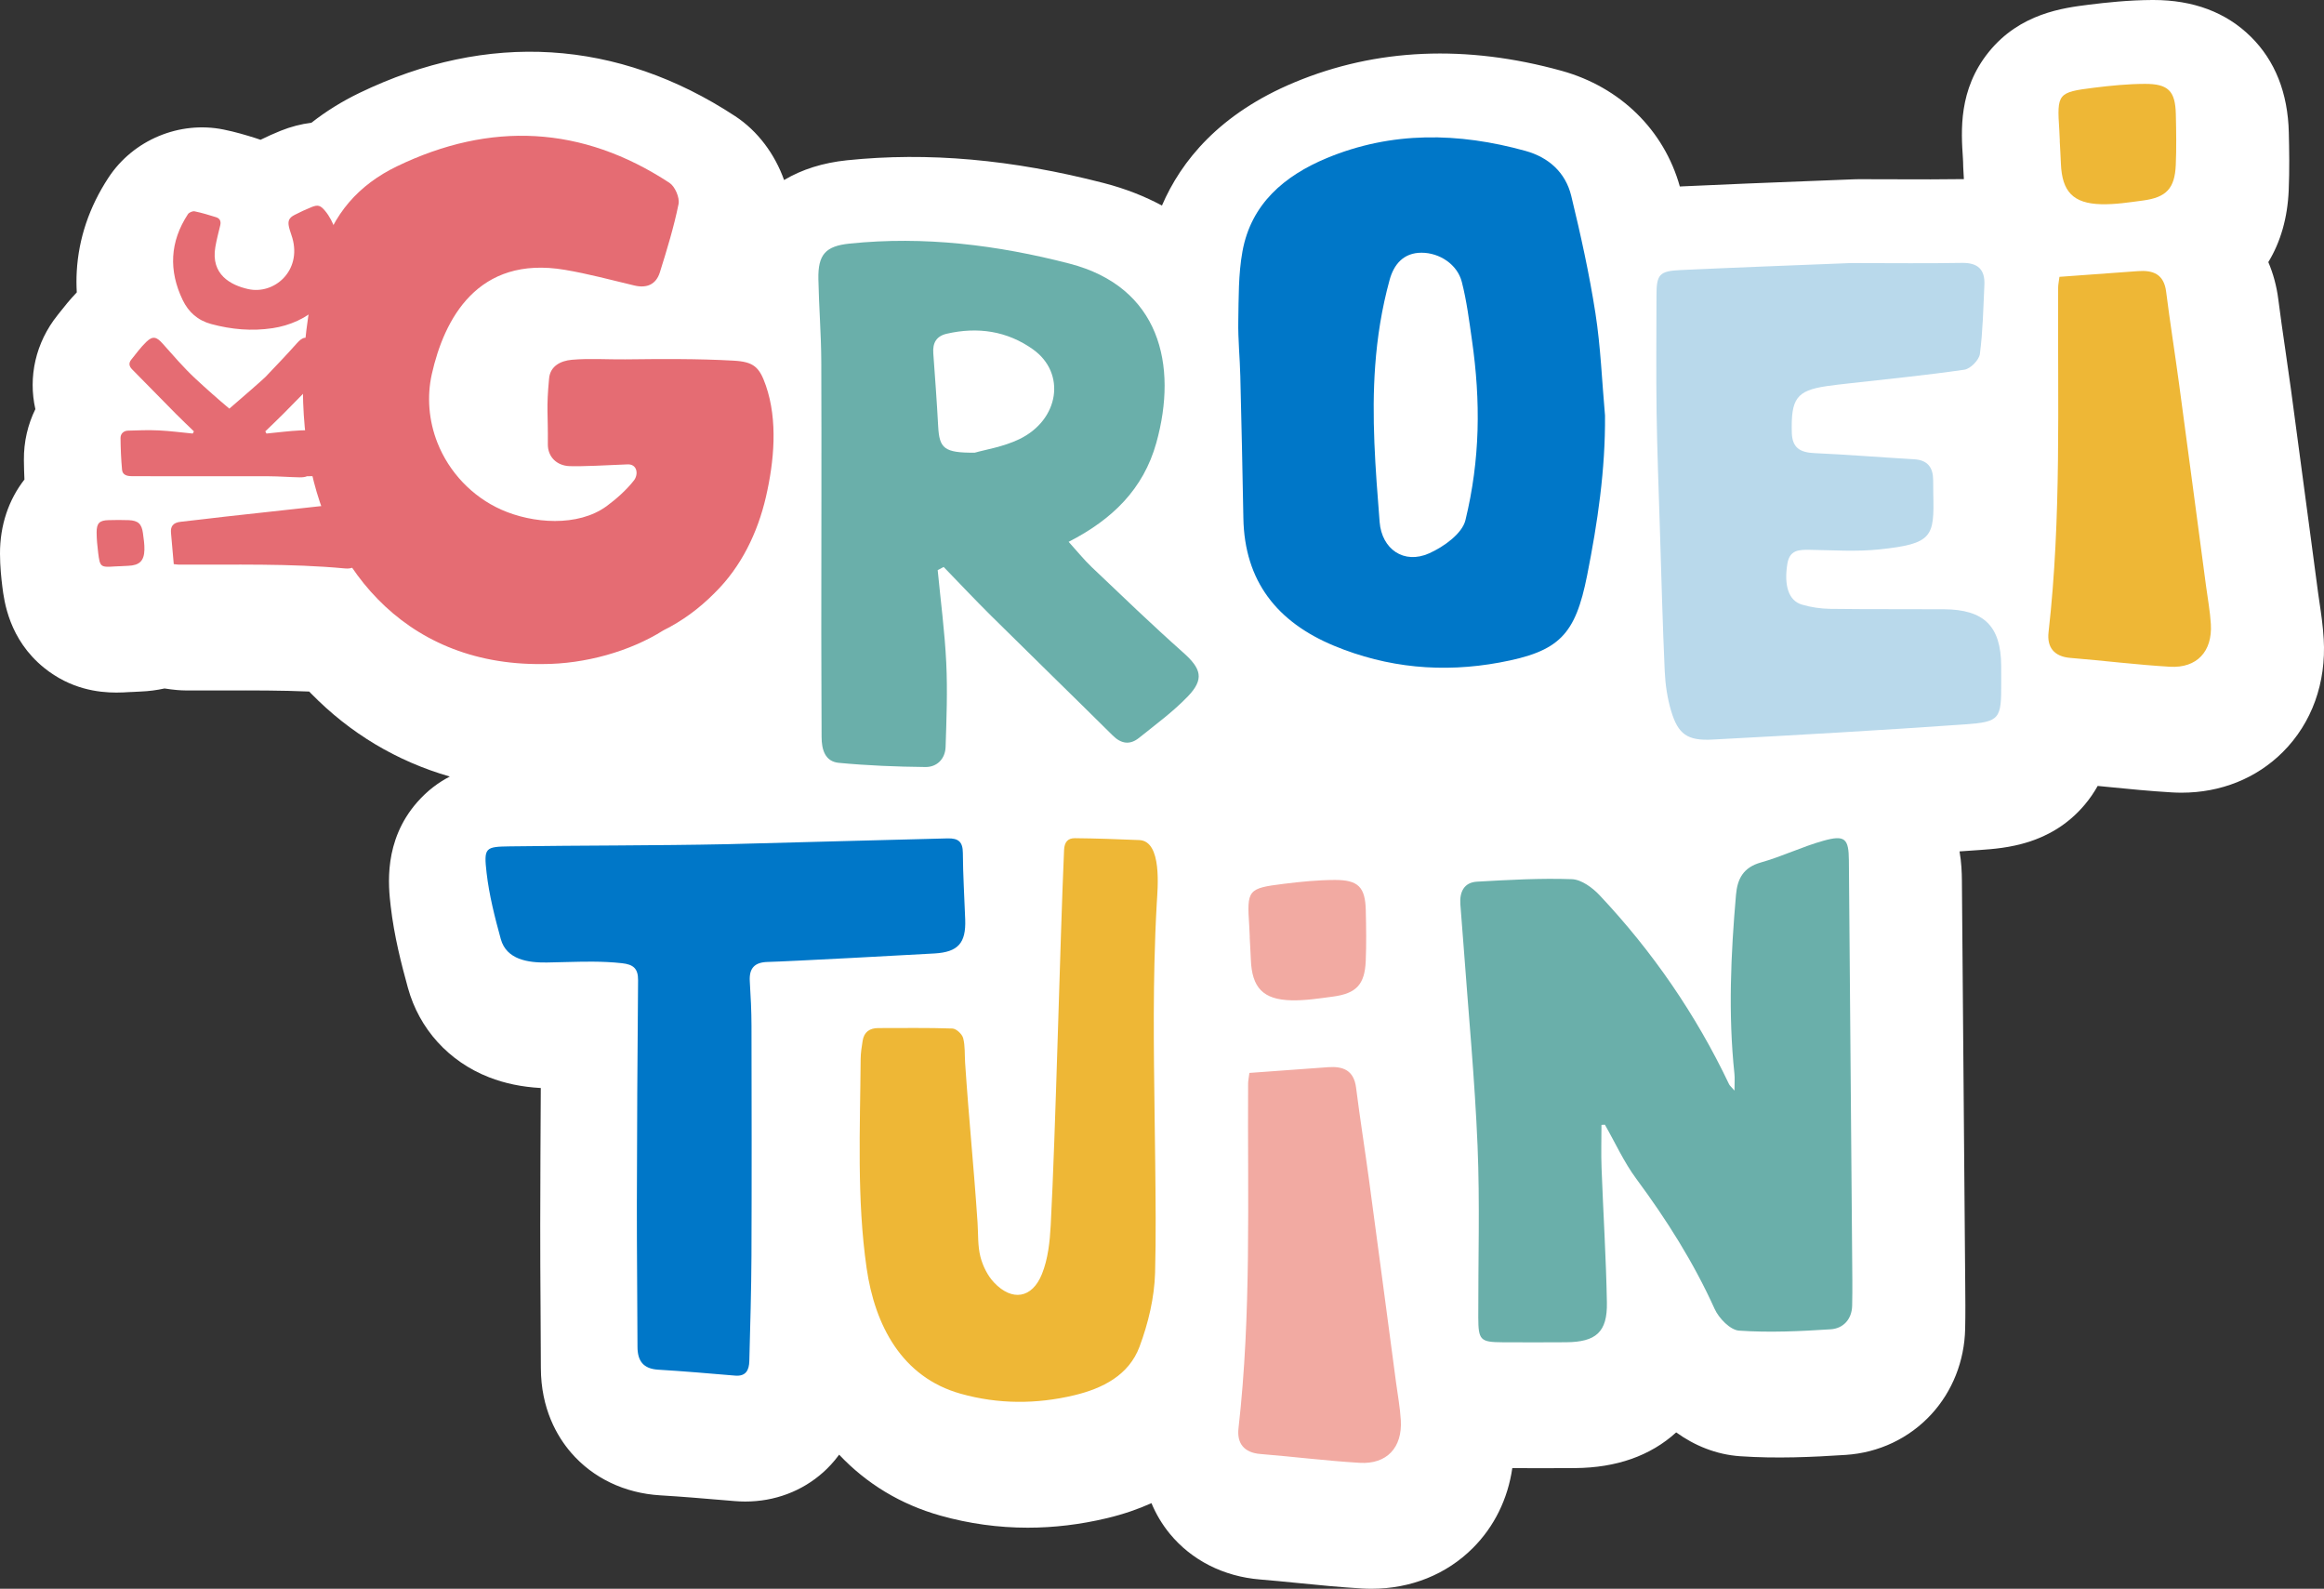
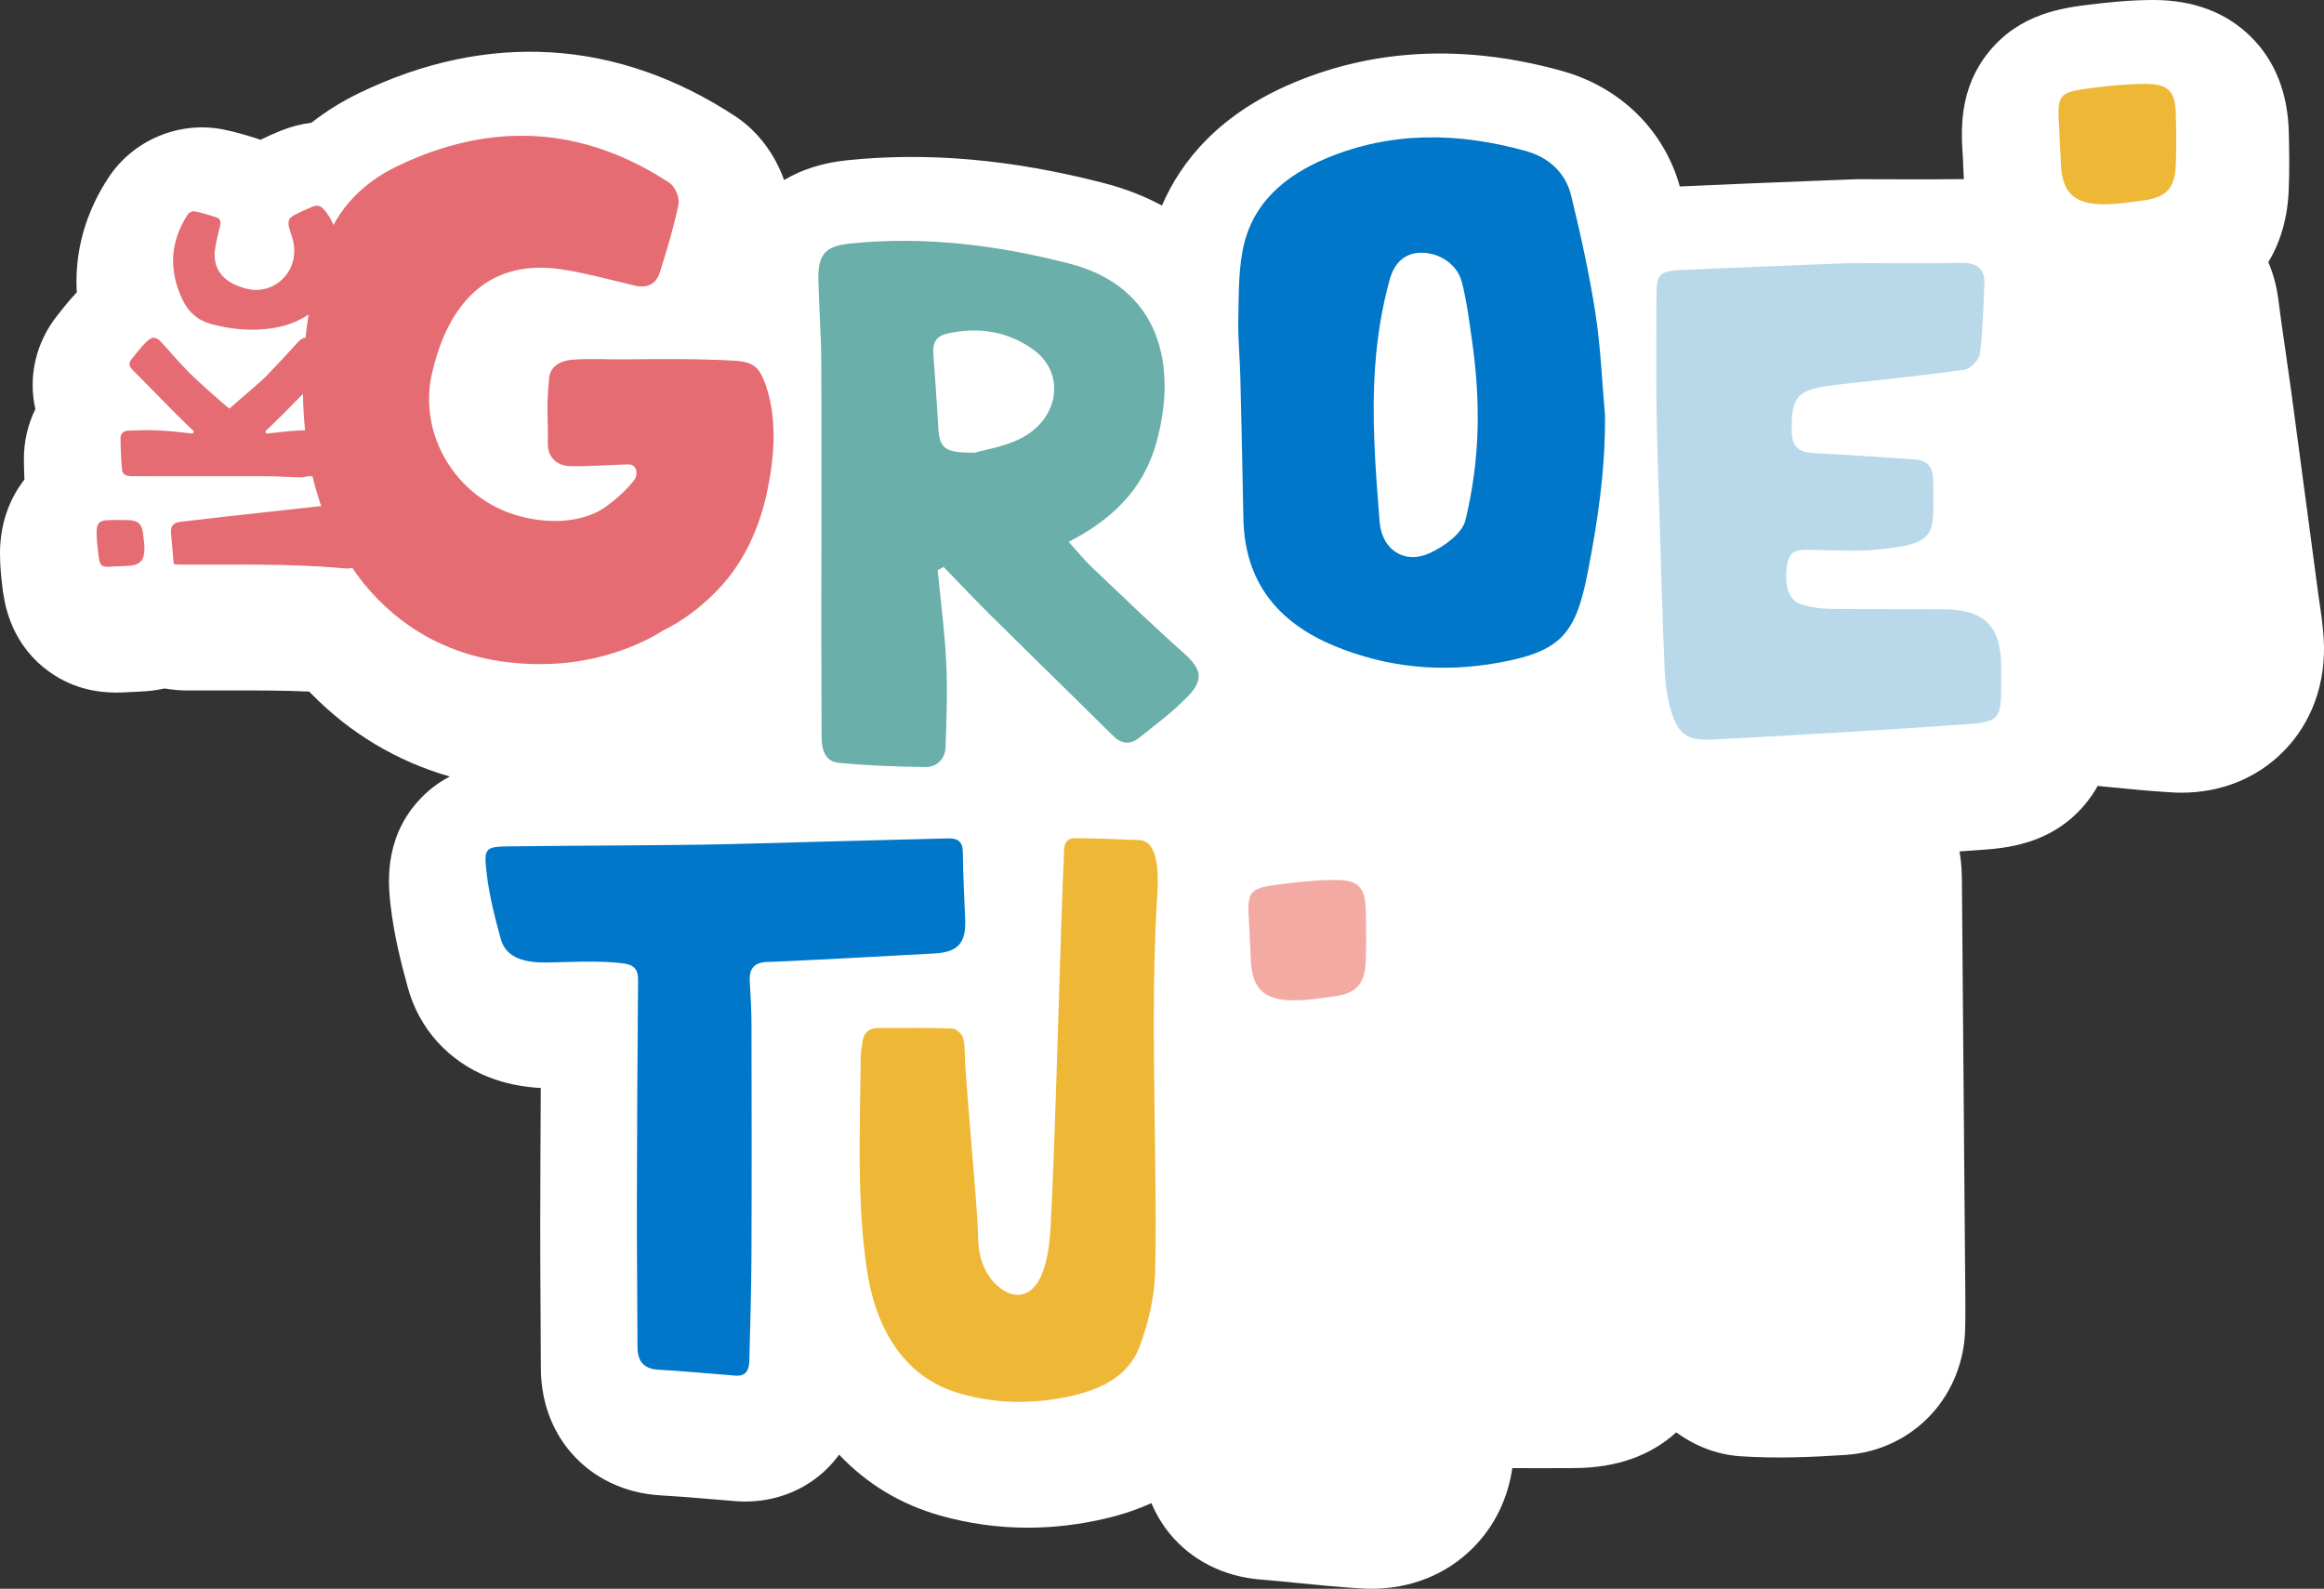
<svg xmlns="http://www.w3.org/2000/svg" id="Layer_1" width="1330.239" height="909.211" viewBox="0 0 1330.239 909.211">
  <rect x="0" y="0" width="1330.239" height="909.211" fill="#333333" stroke="none" />
  <defs>
    <style>
      .cls-1 {
        fill: #6aafaa;
      }

      .cls-2 {
        fill: #fff;
      }

      .cls-3 {
        fill: #0077c8;
      }

      .cls-4 {
        fill: #b9d9eb;
      }

      .cls-5 {
        fill: #eeb736;
      }

      .cls-6 {
        fill: #f2aaa2;
      }

      .cls-7 {
        fill: #e56c73;
      }
    </style>
  </defs>
  <path class="cls-2" d="m1330.066,365.625c-.464-7.792-1.483-14.619-2.382-20.642-.276-1.851-.556-3.7-.802-5.551l-3.829-28.806c-3.802-28.614-7.732-58.203-11.667-87.326-1.041-7.71-2.158-15.38-3.238-22.799-1.465-10.058-2.849-19.558-4.048-29.077-.969-7.686-2.923-14.859-5.735-21.42,7.079-11.632,11.002-25.367,11.67-41.021.501-11.733.297-23.232.065-33.089-.533-22.717-7.871-41.202-21.811-54.942-14.105-13.904-32.862-20.952-55.759-20.952-.154,0-.31,0-.465,0-13.611.057-26.499,1.452-36.206,2.661-14.81,1.845-39.597,4.932-57.508,27.097-17.408,21.543-15.836,45.166-14.794,60.81.046.7.073,1.402.102,2.104.002,1.009.029,2.024.082,3.043.075,1.434.154,2.868.234,4.302.047.843.092,1.668.136,2.483-12.559.197-25.113.154-38.359.106-5.801-.021-11.601-.042-17.4-.042l-.879-.008c-1.502-.019-3.771-.044-6.419.063-8.532.342-17.065.676-25.599,1.009-23.459.917-47.716,1.865-71.682,2.988-.669.031-1.427.068-2.249.114-9.03-32.279-34.079-56.891-67.611-66.187-54.637-15.146-106.087-12.936-152.92,6.571-43.053,17.933-64.965,45.09-75.906,70.526-9.574-5.157-20.614-9.612-33.351-12.899-52.491-13.547-100.533-17.806-146.866-13.021-13.774,1.422-25.833,5.216-36.067,11.312-5.263-14.789-15.042-28.052-28.006-36.557-67.244-44.118-141.574-48.731-214.957-13.335-10.061,4.853-19.267,10.583-27.585,17.113-5.881.727-11.801,2.248-17.654,4.607-3.735,1.505-7.515,3.199-11.475,5.143-.927-.336-1.865-.653-2.815-.951-5.515-1.726-11.473-3.527-18.328-4.914-25.249-5.113-51.727,5.945-65.898,27.531-10.971,16.721-17.078,34.78-18.152,53.674-.228,4.002-.212,8,.017,11.988-4.044,4.225-7.171,8.179-9.56,11.212-.46.585-.92,1.17-1.375,1.737-12.748,15.874-16.91,35.561-12.773,53.865-4.303,8.759-6.665,18.664-6.56,29.168.04,3.867.144,7.555.307,11.119C5.063,285.826-.069,300.483,0,316.983c.029,7.315.728,13.834,1.334,18.712,1.029,8.263,3.766,30.213,23.925,46.501,15.052,12.161,30.845,14.146,41.374,14.146,2.959,0,5.503-.157,7.497-.289.644-.013,1.288-.036,1.934-.069l1.833-.1c.855-.047,1.71-.098,2.568-.131,4.938-.193,9.484-.828,13.697-1.758,1.209.203,2.426.384,3.658.515l.181.022c1.532.19,4.719.587,8.78.605,7.132.034,14.273.015,21.181-.002,16.954-.043,33.231-.07,49.031.623.318.33.63.667.95.995,22.35,22.902,49.272,38.942,79.518,47.645-6.393,3.302-12.769,7.972-18.611,14.617-19.52,22.201-16.523,48.252-15.244,59.372,2.006,17.445,6.151,33.372,9.878,46.923,6.471,23.542,23.403,42.203,46.456,51.198,8.997,3.511,18.745,5.537,29.599,6.137-.158,25.647-.264,51.832-.315,78.291-.029,14.984.078,31.457.183,47.388.079,12.146.154,23.619.174,34.49.042,23.543,9.406,39.353,17.254,48.469,12.533,14.561,30.678,23.249,51.093,24.466,12.099.722,24.192,1.741,36.997,2.821l5.55.467c2.054.173,4.093.258,6.118.258,16.771,0,32.449-5.855,44.673-16.796,2.636-2.36,5.871-5.683,9.053-10.023,15.578,16.525,35.142,28.464,57.968,34.877,16.393,4.606,33.099,6.91,49.995,6.91,14.963,0,30.076-1.808,45.238-5.425,9.546-2.277,18.023-5.212,25.562-8.626,2.627,6.302,6.139,12.209,10.527,17.546,12.467,15.162,30.796,24.445,51.609,26.14,7.066.574,14.18,1.281,21.712,2.028,11.776,1.17,23.953,2.379,36.562,3.123,1.858.11,3.703.164,5.537.164,22.447,0,42.887-8.173,58.028-23.322,12.28-12.287,20.008-28.104,22.57-45.723,5.954.031,11.641.047,17.1.047,6.544,0,12.776-.021,18.797-.066,23.743-.176,43.197-7.043,57.905-20.427,10.385,7.472,22.779,12.692,36.55,13.639,20.937,1.442,41.452.487,60.507-.755,18.956-1.237,36.364-9.502,49.017-23.271,12.05-13.112,18.914-30.432,19.329-48.766.203-8.923.122-17.512.044-25.818l-.043-4.828c-.288-35.402-.582-70.805-.876-106.207-.333-39.951-.665-79.901-.987-119.849-.036-4.485-.243-10.259-1.351-16.635,3.926-.269,7.858-.54,11.798-.818,14.106-.996,40.365-2.849,59.762-25.79,3.008-3.558,5.476-7.198,7.515-10.862,1.942.19,3.903.385,5.897.582,11.778,1.17,23.957,2.379,36.562,3.123,1.861.11,3.707.164,5.543.164,22.444,0,42.884-8.173,58.024-23.319,16.552-16.559,24.844-39.528,23.347-64.683Z" />
  <g>
    <path class="cls-7" d="m194.322,145.446c.316,25.777-18.788,39.424-38.287,42.363-11.841,1.785-23.522.762-35.126-2.366-7.738-2.086-13.023-6.876-16.326-13.724-8.123-16.842-7.367-33.368,2.98-49.14.656-1,2.675-1.871,3.825-1.638,4.162.843,8.25,2.097,12.312,3.369,2.171.68,2.913,2.335,2.369,4.611-.995,4.16-2.11,8.305-2.822,12.516-2.664,15.771,8.907,21.769,18.777,23.992,14.8,3.334,30.75-10.281,25.309-29.272-.589-2.057-1.419-4.053-1.899-6.133-.827-3.578-.029-5.388,3.195-7.037,3.173-1.623,6.409-3.149,9.713-4.48,3.671-1.479,5.103-.974,7.713,2.135,5.038,6.001,8.275,15.714,8.266,24.805Z" />
    <path class="cls-7" d="m169.81,196.584c-5.798,6.526-11.862,12.817-17.878,19.146-1.236,1.3-13.817,12.264-20.657,18.13-6.653-5.596-13.166-11.355-19.53-17.278-6.614-6.156-12.669-13.256-18.707-19.999-3.404-3.831-5.592-4.499-9.272-.949-3.196,3.083-5.864,6.728-8.66,10.21-1.525,1.899-1.271,3.73.504,5.52,8.397,8.471,16.709,17.026,25.1,25.503,3.361,3.395,6.847,6.665,10.277,9.992-.22.419-.44.838-.66,1.257-6.492-.624-12.972-1.487-19.479-1.799-5.867-.282-11.765-.056-17.643.139-2.508.083-4.24,1.808-4.216,4.234.062,6.07.307,12.154.878,18.195.274,2.899,2.805,3.605,5.44,3.609,7.329.011,14.658.062,21.988.062,10.214,0,20.427-.019,30.641-.026,5.924,0,11.848.003,17.772.01,2.788.005,5.575.008,8.363.018,5.785.022,11.566.501,17.352.61,1.856.035,3.264-.156,4.339-.638,3.926-.015,7.852-.031,11.778-.037,2.634-.004,5.165-.711,5.44-3.609.571-6.041.817-12.125.878-18.195.025-2.426-1.707-4.151-4.216-4.234-5.878-.195-11.777-.421-17.643-.139-6.507.312-12.987,1.176-19.479,1.799-.22-.419-.44-.838-.66-1.257,3.429-3.327,6.916-6.597,10.277-9.992,8.391-8.477,16.704-17.032,25.1-25.503,1.775-1.791,2.029-3.621.504-5.52-2.796-3.482-5.464-7.127-8.66-10.21-3.68-3.55-5.868-2.882-9.272.949Z" />
    <g>
      <path class="cls-7" d="m99.458,322.84c-.547-6.188-1.056-12.017-1.578-17.845-.311-3.469.843-5.91,5.677-6.411,8.443-.876,16.85-1.984,25.284-2.922,18.656-2.074,37.319-4.104,55.979-6.149,3.512-.385,7.013-.925,10.541-1.098,7.54-.369,12.202,3.181,11.761,9.327-.542,7.552-1.695,15.072-2.441,22.616-.368,3.727-2.977,5.344-7.081,4.96-31.67-2.963-63.462-2.033-95.22-2.186-.779-.004-1.556-.152-2.922-.293Z" />
      <path class="cls-7" d="m68.252,324.042c-.797.037-1.595.06-2.39.113-8.355.556-8.649.382-9.679-7.885-.476-3.824-.858-7.688-.875-11.535-.022-5.368,1.631-6.947,6.872-7.07,3.854-.09,7.717-.154,11.566.011,5.327.228,7.369,2.148,8.072,7.436.419,3.151.925,6.34.846,9.499-.16,6.414-2.876,8.935-9.234,9.184-1.726.068-3.451.176-5.177.266v-.019Z" />
    </g>
  </g>
  <path class="cls-3" d="m918.698,237.821c.246,30.989-4.247,61.279-10.233,91.424-6.793,34.202-15.886,43.592-50.149,49.908-32.435,5.979-64.192,3.09-94.764-9.618-32.496-13.508-51.23-36.897-51.855-73.088-.468-27.107-1.084-54.212-1.752-81.315-.257-10.419-1.339-20.838-1.157-31.241.233-13.353.021-26.932,2.383-39.984,4.936-27.272,24.102-43.369,48.203-53.408,37.194-15.493,75.479-14.768,113.82-4.139,13.326,3.694,22.936,12.387,26.182,25.762,5.384,22.186,10.327,44.554,13.833,67.096,3.009,19.352,3.747,39.056,5.489,58.604Zm-131.544-28.636c-2.159,29.418.086,58.617,2.525,89.469,1.24,15.685,13.926,24.449,28.372,18.002,8.336-3.72,18.887-11.278,20.754-18.969,8.459-34.851,8.773-67.92,3.727-103.071-1.602-11.156-3.003-22.422-5.806-33.302-2.594-10.074-12.789-16.655-22.966-16.691-10.507-.037-15.975,6.849-18.346,15.505-4.553,16.626-7.072,32.875-8.26,49.057Z" />
  <path class="cls-1" d="m536.726,326.266c1.7,17.696,4.053,35.361,4.905,53.098.768,15.992.153,32.071-.378,48.094-.227,6.837-4.929,11.559-11.542,11.492-16.546-.169-33.133-.837-49.599-2.395-7.902-.748-9.829-7.647-9.839-14.828-.03-19.979-.169-39.958-.169-59.937-.001-51.589.19-103.178-.006-154.767-.06-15.769-1.365-31.529-1.664-47.302-.269-14.162,4.171-18.904,17.91-20.323,42.652-4.405,84.458.789,125.709,11.435,51.855,13.383,62.235,58.047,49.826,102.564-7.406,26.572-25.224,43.883-50.193,56.684,4.719,5.201,8.723,10.204,13.325,14.579,17.253,16.398,34.402,32.927,52.191,48.734,10.444,9.28,12.264,15.244,2.586,25.276-8.405,8.712-18.339,15.986-27.831,23.606-5.177,4.156-10.167,3.464-15.048-1.375-23.093-22.889-46.413-45.548-69.52-68.422-9.254-9.161-18.169-18.665-27.238-28.013-1.142.6-2.284,1.2-3.426,1.8Zm21.228-67.204c5.711-1.668,16.26-3.29,25.453-7.719,22.995-11.08,26.925-37.825,7.877-51.402-14.801-10.55-31.617-13.014-49.354-8.959-5.988,1.369-8.148,5.278-7.721,11.16,1.01,13.933,2.049,27.866,2.794,41.814.675,12.625,3.329,15.245,20.951,15.106Z" />
  <path class="cls-4" d="m1063.627,150.56c19.758,0,39.521.249,59.273-.11,9.166-.167,13.364,3.723,12.942,12.629-.625,13.189-.859,26.447-2.576,39.502-.452,3.442-5.415,8.482-8.863,8.985-22.05,3.216-44.256,5.366-66.409,7.88-4.169.473-8.346.913-12.495,1.531-17.322,2.582-20.382,7.285-19.885,26.59.227,8.837,4.898,11.378,12.978,11.743,19.036.86,38.039,2.411,57.065,3.52,7.758.452,10.844,4.734,10.867,11.984.008,2.586.008,5.174.069,7.759.577,24.57-.224,28.63-30.891,31.841-13.138,1.376-26.538.423-39.815.237-6.232-.087-11.538.012-12.833,8.067-1.963,12.209.622,21.011,8.375,23.295,5.199,1.532,10.783,2.344,16.21,2.418,21.698.297,43.402.101,65.103.237,22.945.143,32.557,9.693,32.718,32.239.023,3.233.012,6.466.021,9.7.06,20.899-.569,22.507-20.98,23.948-48.064,3.393-96.177,6.127-144.294,8.685-14.397.765-19.674-3.072-23.648-16.331-2.198-7.334-3.344-15.17-3.688-22.836-1.227-27.365-1.934-54.754-2.787-82.136-.684-21.946-1.55-43.891-1.867-65.843-.322-22.304-.084-44.617-.064-66.926.011-12.056,1.549-14.05,13.739-14.621,32.284-1.512,64.583-2.685,96.877-3.98,1.617-.065,3.239-.008,4.858-.007Z" />
  <path class="cls-7" d="m438.378,220.655c-3.699-10.704-7.015-13.621-18.49-14.262-20.661-1.154-41.365-.97-62.048-.736-10.059.114-20.528-.65-30.538.241-6.403.57-12.338,3.598-13.002,10.613-1.694,17.894-.537,19.727-.721,37.708-.073,7.186,5.058,12.296,12.489,12.542,7.43.247,21.46-.509,33.133-1.009,5.565-.238,6.356,5.68,3.683,9.15-4.066,5.279-10.213,10.767-15.624,14.728-16.465,12.053-42.477,9.995-60.334,2.031-16.651-7.427-29.94-21.449-36.596-38.41-4.874-12.422-6.083-26.191-3.146-39.228,7.057-31.327,26.094-68.055,76.153-59.6,13.367,2.258,26.524,5.799,39.728,8.957,7.222,1.728,12.477-.629,14.634-7.521,4.036-12.894,8.018-25.87,10.693-39.08.739-3.652-2.027-10.06-5.199-12.142-50.061-32.845-102.518-35.245-155.976-9.46-21.736,10.485-36.941,27.258-43.563,51.822-9.929,36.832-13.175,73.91-7.511,111.494,9.328,61.891,52.643,122.531,134.463,121.527,24.357.025,50.092-7.31,68.989-19.209.109-.069.22-.131.336-.188,10.156-5.046,19.966-12.027,29.166-21.331,15.137-14.87,24.583-34.414,29.317-54.934,4.686-20.311,6.88-43.686-.038-63.702Z" />
  <g>
-     <path class="cls-5" d="m1178.811,158.427c15.579-1.133,30.254-2.189,44.927-3.271,8.733-.644,14.878,1.747,16.141,11.766,2.204,17.498,4.996,34.922,7.356,52.402,5.222,38.665,10.332,77.345,15.48,116.019.969,7.278,2.33,14.535,2.765,21.846.93,15.628-8.008,25.288-23.482,24.374-19.013-1.123-37.947-3.512-56.94-5.058-9.382-.764-13.454-6.17-12.487-14.675,7.459-65.638,5.118-131.528,5.503-197.349.009-1.614.382-3.225.738-6.055Z" />
    <path class="cls-5" d="m1179.019,80.585c-.093-2.006-.151-4.015-.284-6.018-1.4-21.036-.962-21.776,19.851-24.368,9.628-1.199,19.355-2.161,29.041-2.202,13.515-.056,17.49,4.107,17.8,17.301.227,9.703.387,19.43-.027,29.121-.573,13.413-5.409,18.553-18.722,20.322-7.934,1.054-15.963,2.328-23.915,2.13-16.149-.402-22.496-7.24-23.122-23.248-.17-4.347-.444-8.689-.671-13.034l.048-.002Z" />
  </g>
  <g>
-     <path class="cls-6" d="m715.146,614.01c15.579-1.133,30.254-2.189,44.927-3.271,8.733-.644,14.878,1.747,16.141,11.766,2.204,17.498,4.996,34.922,7.356,52.402,5.222,38.665,10.332,77.345,15.48,116.019.969,7.278,2.33,14.535,2.765,21.846.93,15.628-8.008,25.288-23.482,24.374-19.013-1.123-37.947-3.512-56.94-5.058-9.382-.764-13.454-6.17-12.487-14.675,7.459-65.638,5.118-131.528,5.503-197.349.009-1.614.382-3.225.738-6.055Z" />
    <path class="cls-6" d="m715.354,536.167c-.093-2.006-.151-4.015-.284-6.018-1.4-21.036-.962-21.776,19.851-24.368,9.628-1.199,19.355-2.161,29.041-2.202,13.515-.056,17.49,4.107,17.8,17.301.227,9.703.387,19.43-.027,29.121-.573,13.413-5.409,18.553-18.722,20.322-7.934,1.054-15.963,2.328-23.915,2.13-16.149-.402-22.496-7.24-23.122-23.248-.17-4.347-.444-8.689-.671-13.034l.048-.002Z" />
  </g>
-   <path class="cls-1" d="m916.665,643.776c0,8.209-.259,16.428.048,24.626.961,25.677,2.6,51.338,3.061,77.021.304,16.913-6.222,22.593-23.385,22.72-12.128.089-24.258.079-36.387.013-12.678-.069-13.811-1.198-13.847-14.259-.092-32.689.954-65.423-.408-98.057-1.6-38.334-5.253-76.583-8.033-114.868-.57-7.843-1.261-15.678-1.822-23.522-.499-6.975,2.103-12.469,9.523-12.888,18.085-1.022,36.239-2.063,54.306-1.424,5.454.193,11.798,4.858,15.888,9.205,30.274,32.177,55.088,68.185,74.08,108.12.371.781,1.142,1.373,3.113,3.667,0-4.283.245-7.009-.037-9.68-3.611-34.164-2.059-68.275.903-102.378.798-9.187,4.217-15.681,14.215-18.49,12.163-3.417,23.7-9.06,35.869-12.452,12.315-3.433,14.43-1.198,14.53,11.211.609,75.354,1.25,150.708,1.863,226.061.078,9.599.23,19.204.013,28.798-.178,7.844-5.13,13.059-12.269,13.525-17.463,1.14-35.077,1.967-52.481.77-5.03-.346-11.558-7.085-13.976-12.435-12.046-26.641-27.479-51.035-44.842-74.468-7.053-9.518-12.028-20.571-17.948-30.925-.658.036-1.316.072-1.974.109Z" />
  <path class="cls-5" d="m660.791,551.047c-.883,38.223.046,76.491.449,114.709.219,20.834.48,41.693-.074,62.524-.379,14.265-3.905,29.01-8.925,42.443-6.091,16.299-21.142,23.883-37.337,27.747-21.648,5.164-43.467,5.187-65.079-.886-33.639-9.452-49.069-39.145-53.788-71.929-5.67-39.381-3.702-79.931-3.407-119.579.026-3.488.587-6.992,1.136-10.452.797-5.025,3.988-7.286,8.992-7.28,14.136.017,28.28-.238,42.399.256,2.198.077,5.543,3.184,6.144,5.471,1.192,4.53.809,9.467,1.129,14.233,2.363,35.129,4.736,56.237,7.112,91.366.441,6.525.039,13.27,1.633,19.503,1.358,5.309,4.113,10.896,7.856,14.841,10.26,10.814,21.703,9.086,27.354-4.875,3.48-8.6,4.532-18.514,5.035-27.926,2.858-53.539,5.282-161.23,7.646-214.794.203-4.588,2.225-6.781,6.2-6.741,12.289.121,24.577.563,36.86,1.077,13.257.559,10.47,27.914,10.009,36.004-.651,11.424-1.078,22.855-1.342,34.289Z" />
  <path class="cls-3" d="m339.021,550.333c-8.652-.049-17.223.37-26.082.489-10.545.141-23.036-1.574-26.292-13.419-3.422-12.443-6.656-25.098-8.125-37.875-1.674-14.561-.797-14.972,13.489-15.17,41.425-.575,82.768-.401,124.194-1.249,13.008-.266,113.282-3.08,126.291-3.315,6.094-.11,8.588,1.951,8.63,8.288.084,12.729.889,25.452,1.348,38.18.484,13.449-4.099,18.595-17.555,19.387-11.32.666-84.136,4.6-95.471,4.855-7.583.17-10.734,3.626-10.273,11.097.523,8.472.953,16.965.971,25.45.093,43.837.162,87.675-.017,131.511-.076,18.643-.723,41.711-1.229,60.35-.137,5.061-1.85,8.853-8.106,8.329-14.655-1.229-29.31-2.516-43.988-3.391-8.631-.515-11.902-5.009-11.917-13.149-.046-25.742-.407-55.91-.357-81.651.084-42.685.306-85.371.695-128.057.061-6.736-2.694-9.053-9.247-9.77-5.753-.63-11.372-.857-16.959-.889Z" />
</svg>